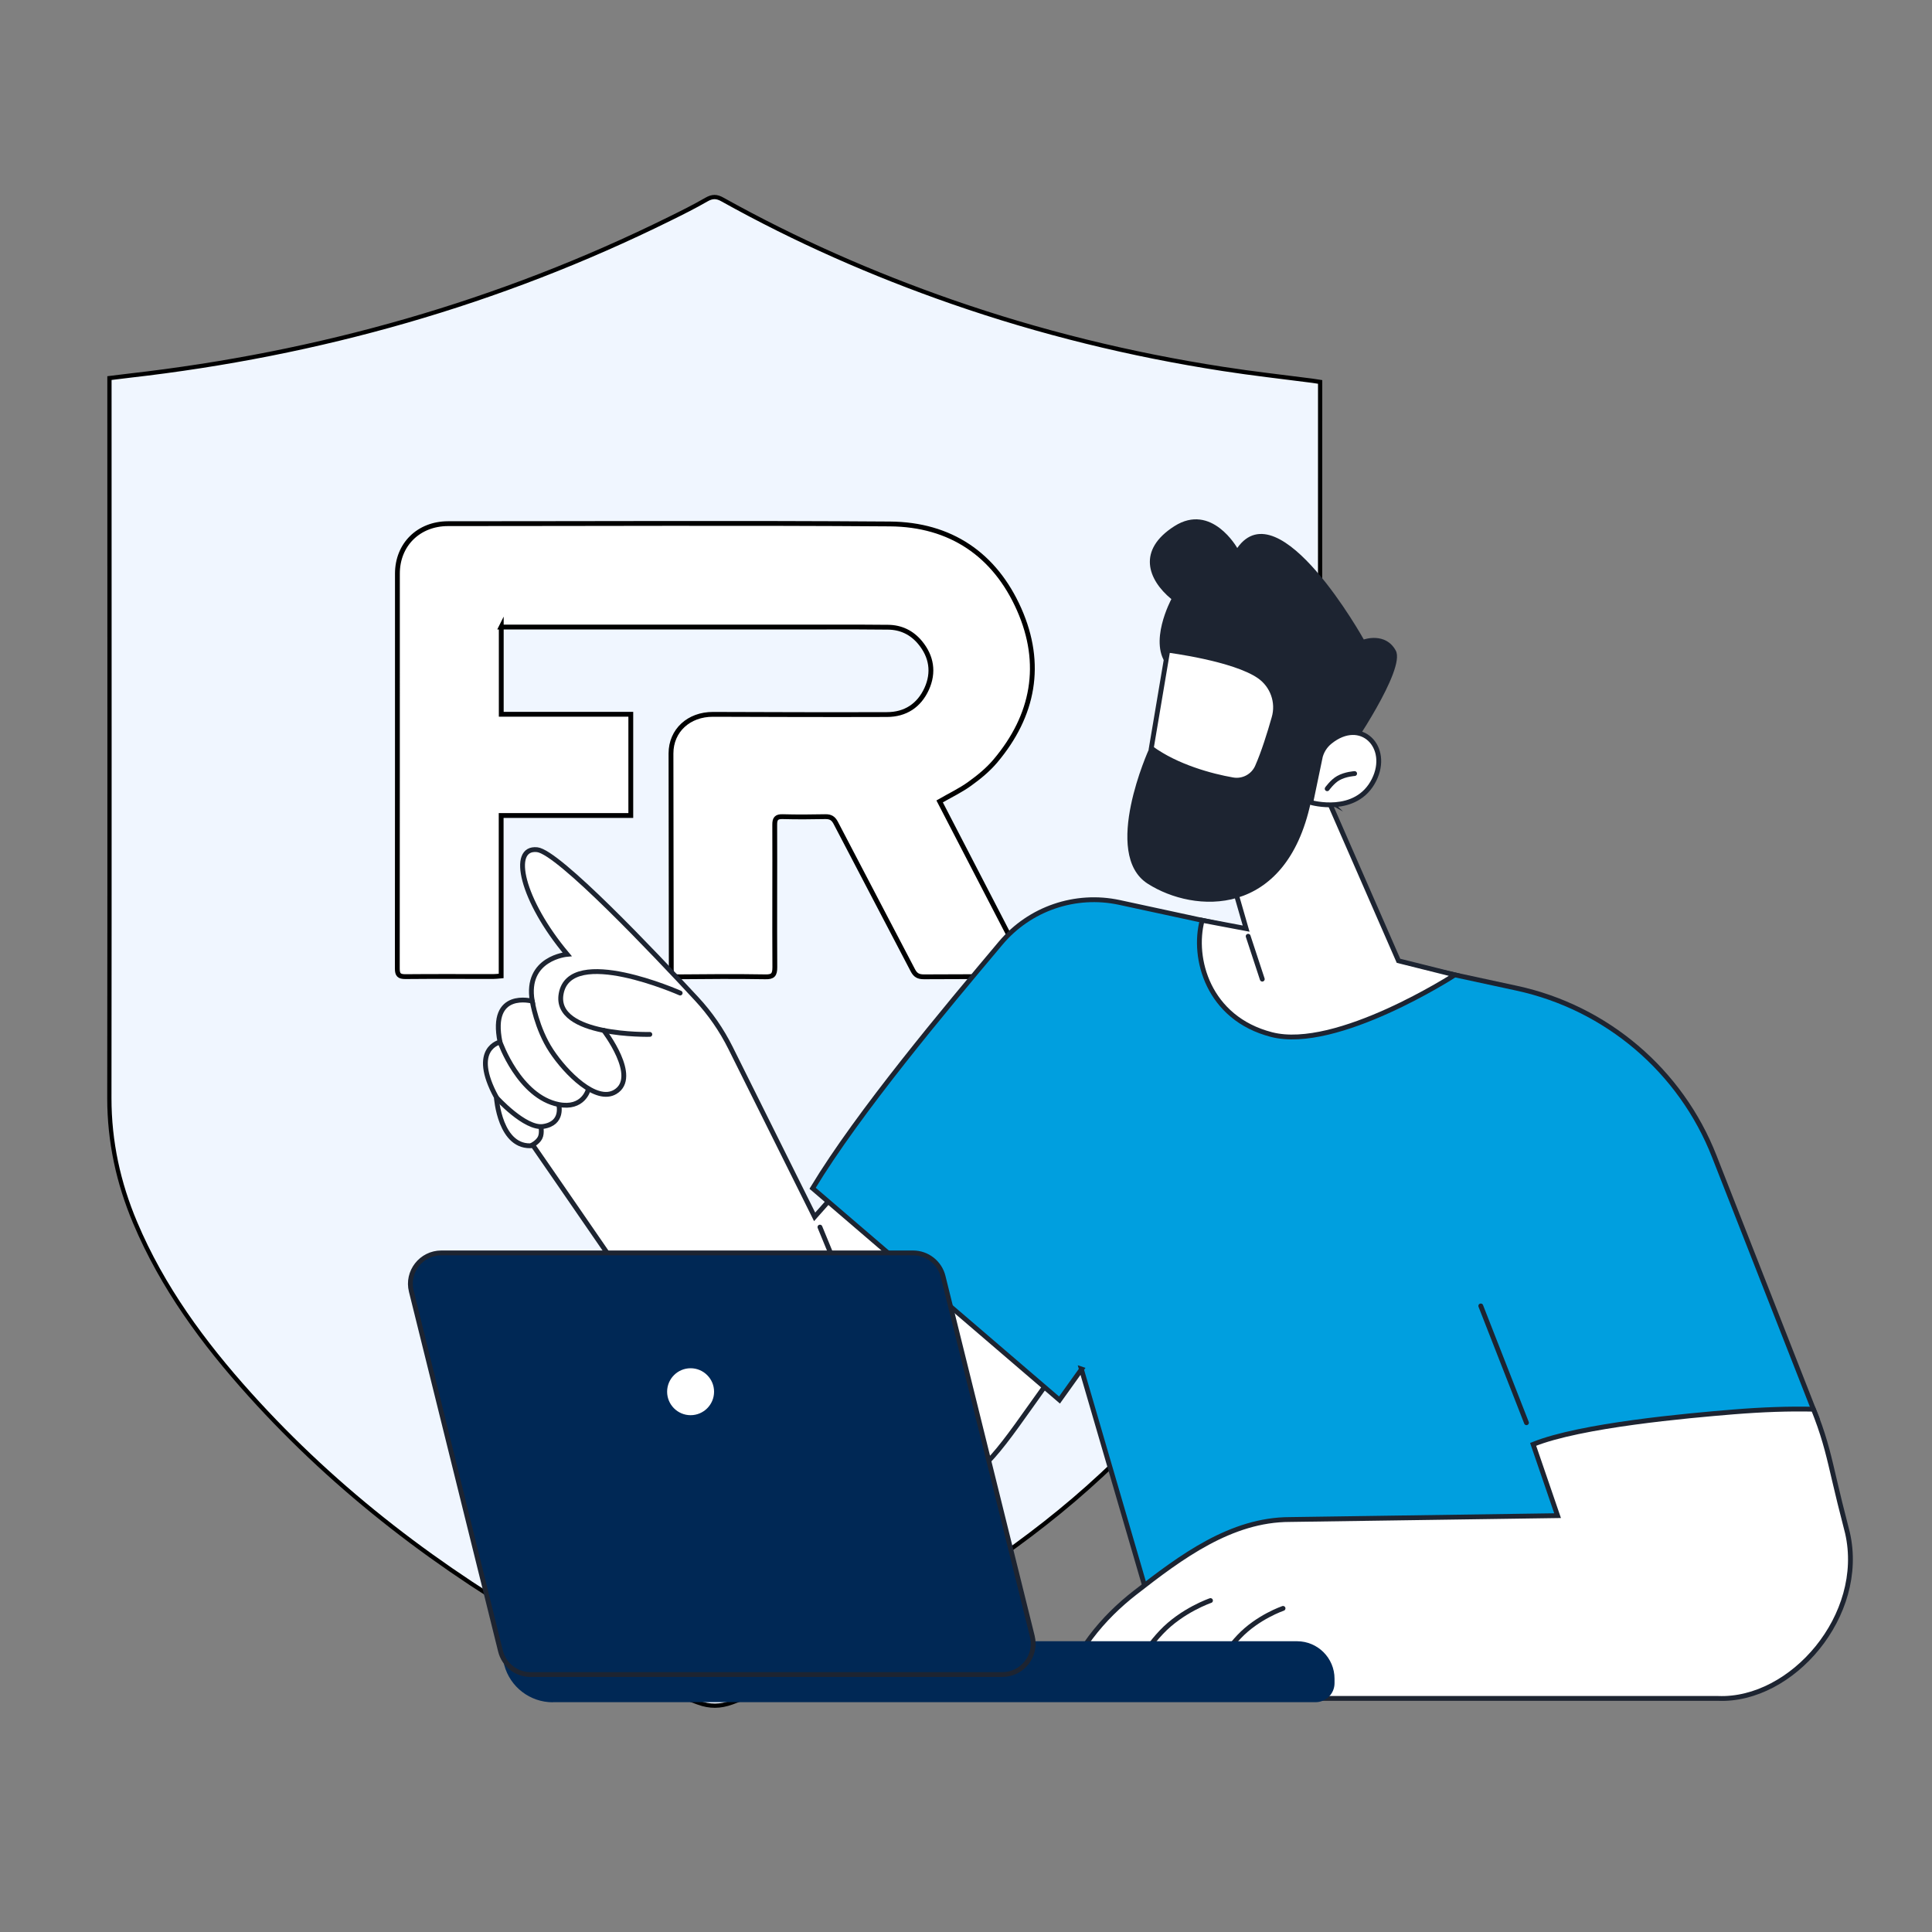
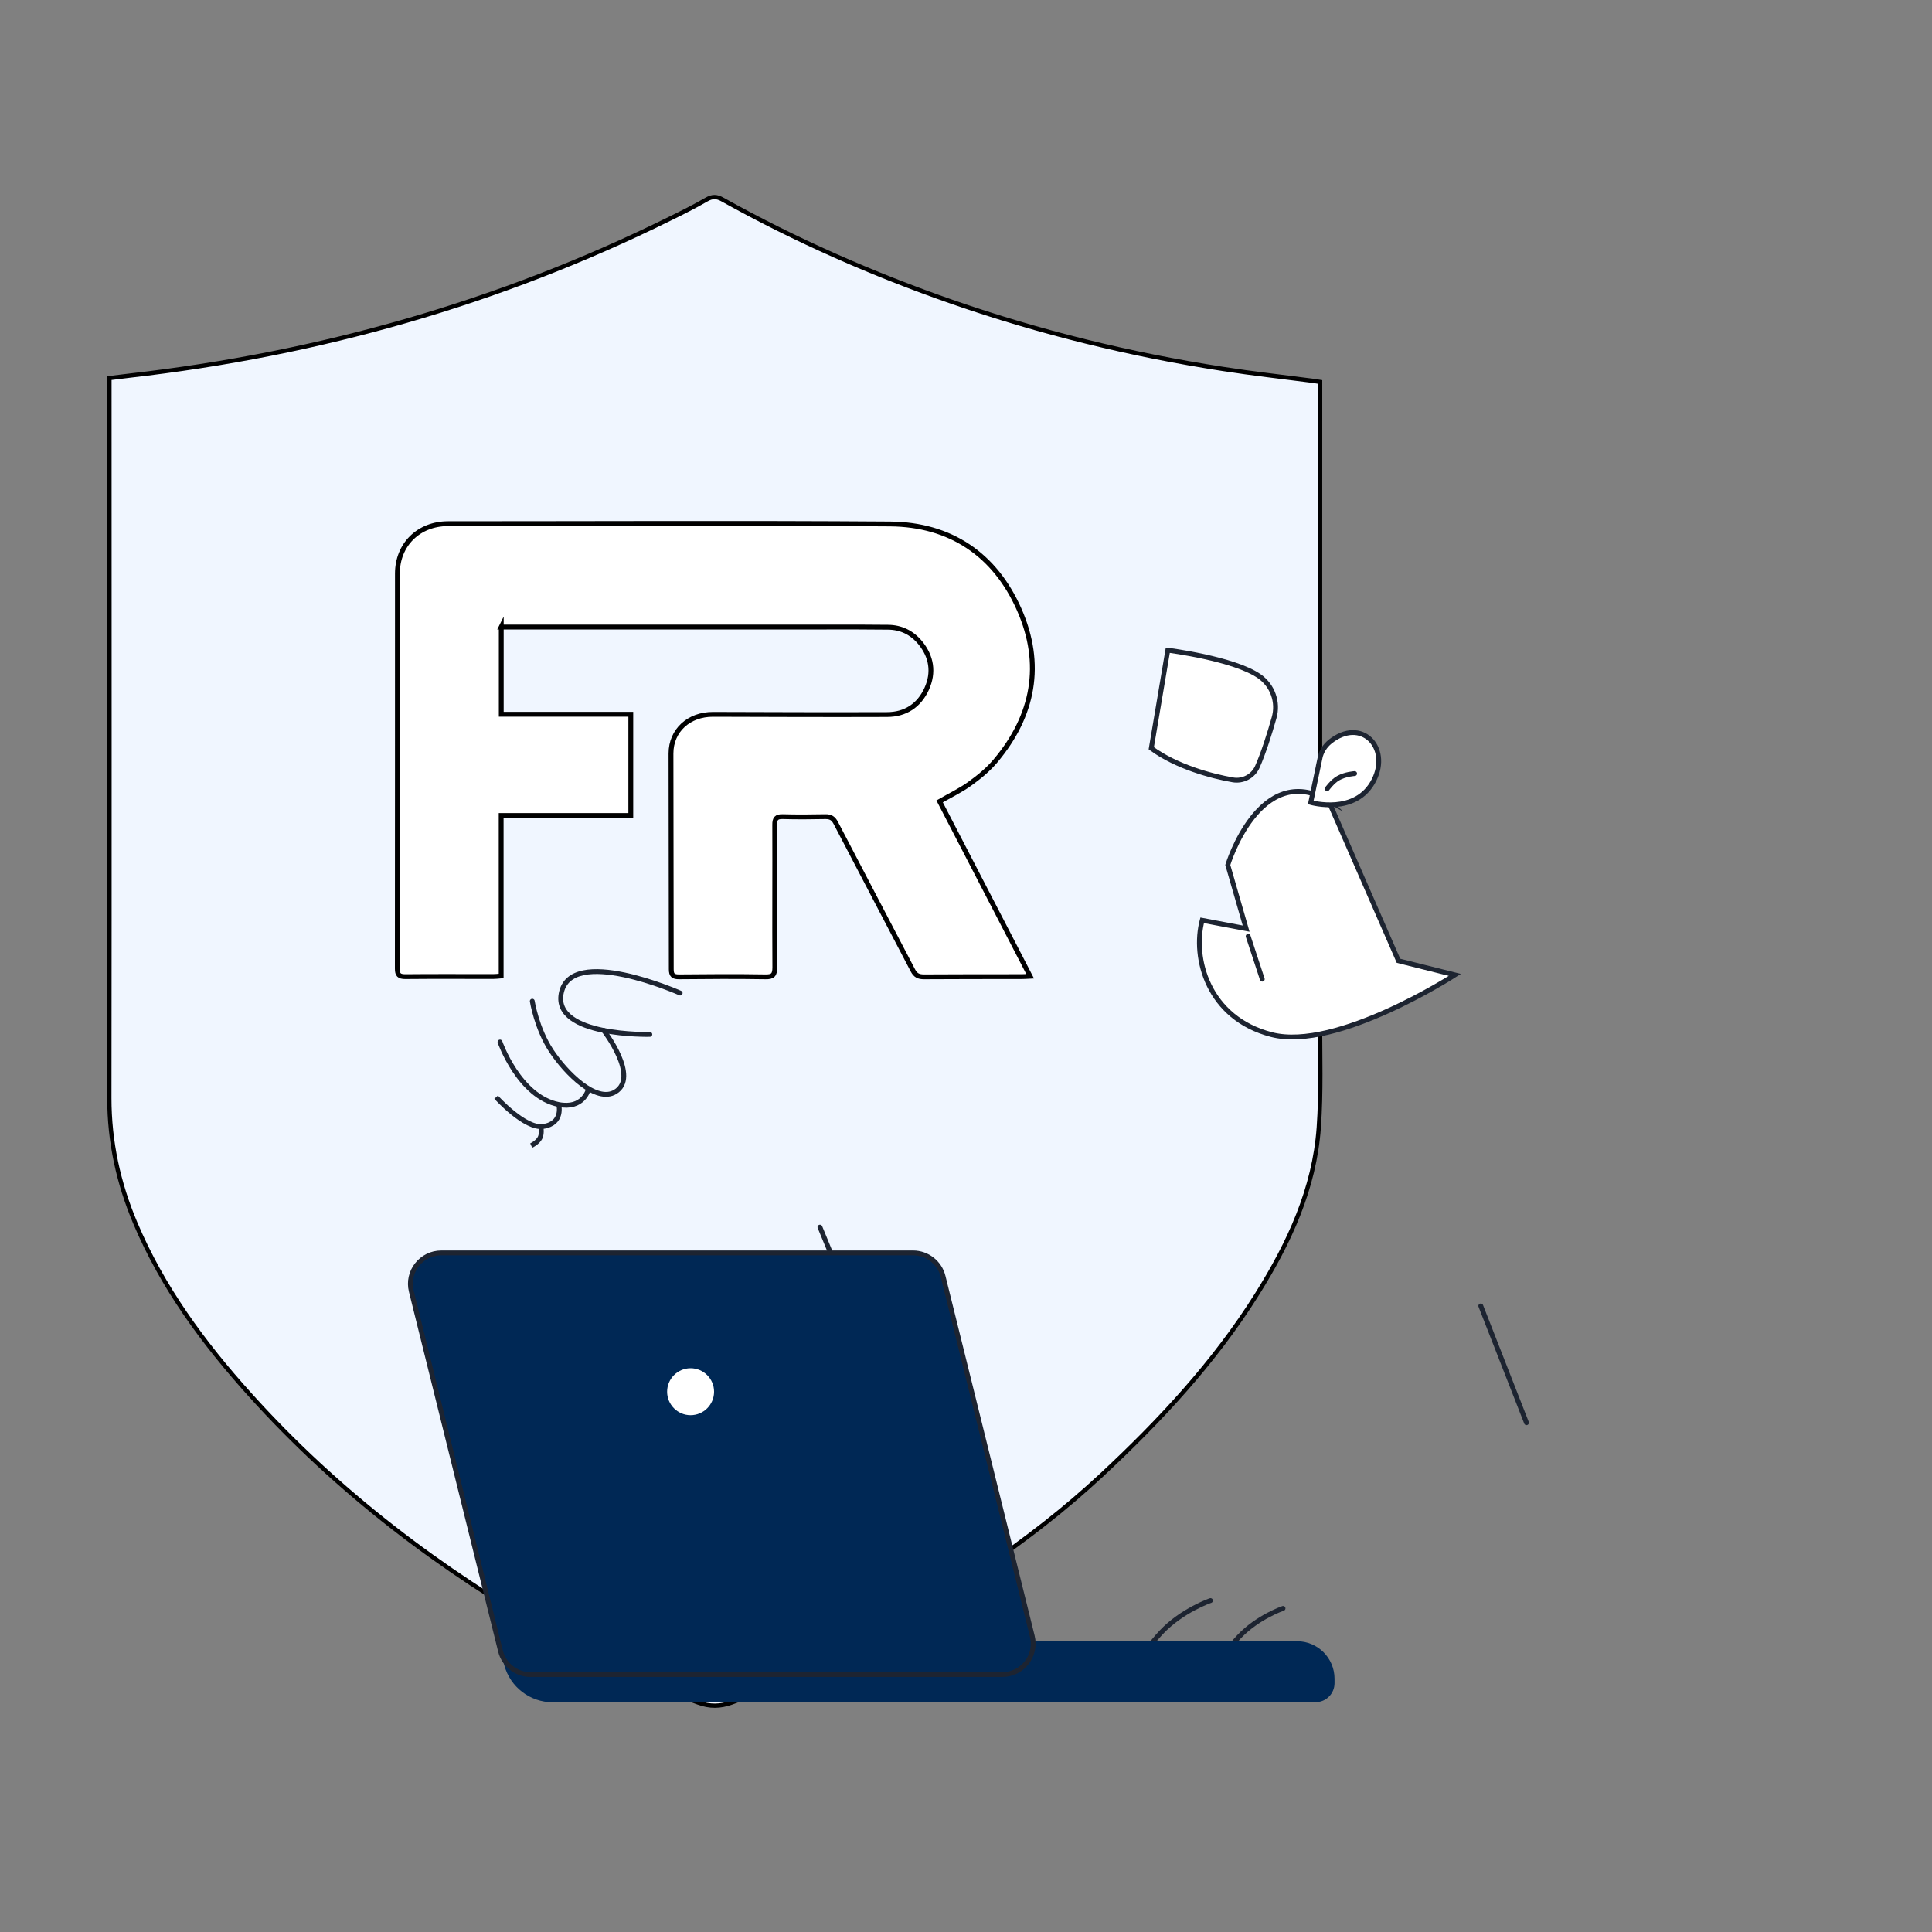
<svg xmlns="http://www.w3.org/2000/svg" id="Layer_1" viewBox="0 0 200 200">
  <rect x="0" y="0" width="200" height="200" fill="#808080" stroke="none" />
  <defs>
    <style>.cls-1,.cls-2{fill:#002855;}.cls-3,.cls-4,.cls-5,.cls-6{fill:#fff;}.cls-7{fill:#1d2431;}.cls-2,.cls-4,.cls-5,.cls-8,.cls-9,.cls-10{stroke-miterlimit:10;}.cls-2,.cls-4,.cls-5,.cls-8,.cls-6,.cls-11,.cls-10{stroke-width:.5px;}.cls-2,.cls-4,.cls-8,.cls-6,.cls-11,.cls-10{stroke:#1d2431;}.cls-5,.cls-9{stroke:#000;}.cls-8{fill:#009fdf;}.cls-9{fill:#f0f6ff;stroke-width:.44px;}.cls-6,.cls-11{stroke-linecap:round;stroke-linejoin:round;}.cls-11,.cls-10{fill:none;}</style>
  </defs>
  <path class="cls-9" d="m11.33,39.14c.76-.09,1.45-.18,2.13-.26,19.55-2.23,38.22-7.51,55.88-16.24,1.28-.63,2.56-1.27,3.79-1.98.61-.35,1.06-.35,1.67,0,7.59,4.23,15.52,7.72,23.73,10.58,9.14,3.18,18.5,5.47,28.06,6.95,3.07.48,6.16.82,9.23,1.22.25.03.49.08.84.13,0,.69,0,1.36,0,2.03,0,21.35,0,42.7-.01,64.06,0,3.69.13,7.4-.13,11.08-.45,6.35-3.08,11.98-6.41,17.29-4.42,7.05-10.04,13.08-16.1,18.72-7.51,6.98-16.08,12.46-25.01,17.4-4.26,2.36-8.64,4.46-13.24,6.12-1.2.43-2.28.45-3.48.01-5.2-1.88-10.12-4.35-14.92-7.07-11.77-6.66-22.43-14.74-31.5-24.82-4.82-5.35-9.05-11.1-11.87-17.79-1.74-4.12-2.67-8.39-2.67-12.89.03-24.49.01-48.97.01-73.46,0-.33,0-.66,0-1.06Z" />
  <path class="cls-5" d="m51.89,64.89v9.05h13.41v10.48h-13.42v16.61c-.34.03-.59.06-.84.06-3.03,0-6.05-.02-9.08.01-.65,0-.83-.2-.83-.83.02-13.63,0-27.26.01-40.89,0-3.01,2.2-5.16,5.22-5.17,15.26,0,30.52-.08,45.78.03,6.24.05,10.84,3.15,13.36,8.84,2.5,5.65,1.52,10.98-2.46,15.7-.76.9-1.7,1.67-2.66,2.36-.94.68-2,1.18-3.11,1.82,3.09,5.96,6.2,11.98,9.37,18.1-.4.02-.65.04-.9.04-3.36,0-6.72,0-10.09.02-.56,0-.88-.15-1.15-.67-2.65-5.09-5.33-10.16-7.98-15.26-.25-.48-.54-.66-1.08-.65-1.47.03-2.95.04-4.42,0-.65-.02-.83.22-.82.85.02,4.91-.02,9.83.01,14.74,0,.78-.2,1.01-.99.99-2.97-.05-5.95-.03-8.92,0-.59,0-.81-.15-.81-.78,0-7.45-.03-14.9-.03-22.34,0-2.38,1.85-4.06,4.35-4.05,6,.02,12,.04,18,.02,1.91,0,3.33-.93,4.12-2.66.77-1.7.51-3.35-.68-4.79-.85-1.03-1.98-1.58-3.32-1.59-2.12-.03-4.24-.02-6.36-.02-10.89,0-21.78,0-32.66,0-.33,0-.66,0-1.03,0Z" />
-   <path class="cls-4" d="m51.76,107.87c-1.11-5.45,3.34-4.23,3.34-4.23-.77-4.47,3.61-4.85,3.61-4.85-4.69-5.58-5.96-11.14-3.1-10.83,2.2.24,12.11,10.7,16.52,15.46,1.4,1.51,2.57,3.21,3.49,5.05l8.71,17.5,1.87-2.11,22.33,19.14c-5.31,7.4-6.09,9.08-11.73,12.46-7.69,4.61-14.68,2.61-19.66-4.79-9.19-13.65-21.95-32.08-21.95-32.08-3.46.39-3.81-5.01-3.81-5.01-2.76-5.07.4-5.71.4-5.71Z" />
  <line class="cls-6" x1="84.88" y1="127.03" x2="88.64" y2="136.17" />
-   <path class="cls-8" d="m111.94,141.72l8.07,27.65,58.03-5.54-1.43-16.91,11.44-.21-10.59-27.01c-3.47-8.86-11.15-15.39-20.45-17.4-12.71-2.75-30.55-6.6-41.13-8.88-4.56-.98-9.29.64-12.29,4.21-5.71,6.79-14.72,17.51-19.47,25.38l25.56,21.92,2.29-3.2Z" />
  <line class="cls-11" x1="153.29" y1="135.19" x2="158.02" y2="147.28" />
-   <path class="cls-4" d="m109.66,175.82h68.2c7.65.3,15.34-8.61,13.39-17.14-.6-2.31-1.05-4.16-1.34-5.42-.53-2.25-.92-4.07-1.86-6.55-.13-.35-.25-.64-.33-.83-2.53-.06-5.3.04-8.27.28-4.75.39-15.81,1.37-20.74,3.36l2.53,7.38-27.71.4c-6.08,0-11.26,3.85-16.05,7.59-3.25,2.53-6.32,6.08-7.82,10.92Z" />
  <path class="cls-11" d="m125.31,165.69s-2.94,1-5.09,3.28-2.82,4.28-2.82,4.28" />
  <path class="cls-11" d="m132.82,166.5s-2.62.89-4.55,2.93-2.52,3.82-2.52,3.82" />
  <path class="cls-1" d="m57.23,176.21h78.95c1.09,0,1.97-.88,1.97-1.97v-.46c0-2.14-1.74-3.88-3.88-3.88H51.54s.66,2.47.66,2.47c.61,2.27,2.67,3.85,5.03,3.85Z" />
  <path class="cls-2" d="m54.92,173.35h48.83c2.09,0,3.62-1.96,3.11-3.98l-9.23-37.23c-.35-1.43-1.64-2.44-3.11-2.44h-48.83c-2.09,0-3.62,1.96-3.11,3.98l9.23,37.23c.35,1.43,1.64,2.44,3.11,2.44Z" />
  <path class="cls-3" d="m69.06,144.07c0,1.34,1.09,2.43,2.43,2.43s2.43-1.09,2.43-2.43-1.09-2.43-2.43-2.43-2.43,1.09-2.43,2.43Z" />
  <path class="cls-4" d="m137.51,82.85l7.26,16.61,5.84,1.46s-12.24,7.92-18.98,6.18c-6.59-1.7-8.22-7.93-7.18-11.83l4.55.86-1.9-6.59s3.28-10.78,10.42-6.68Z" />
  <line class="cls-11" x1="129.21" y1="96.92" x2="130.67" y2="101.36" />
-   <path class="cls-7" d="m139.67,77.8s5.88-8.5,4.82-10.45c-1.06-1.95-3.31-1.15-3.31-1.15,0,0-8.73-15.68-13.1-9.47,0,0-2.65-4.72-6.51-2.26-3.86,2.46-2.78,5.51-.31,7.55,0,0-2.49,4.61-.34,6.95,2.15,2.34-.31,7.9-1.97,8.56,0,0-4.96,10.87-.14,13.95,4.82,3.08,14.3,3.61,16.88-8.42l3.97-5.26Z" />
  <path class="cls-4" d="m136.64,78.51l-.95,4.56s4.7,1.37,6.55-2.33c1.7-3.4-1.33-6.54-4.55-3.96-.55.44-.92,1.05-1.06,1.74Z" />
  <path class="cls-4" d="m120.91,67.31s6.83.86,9.46,2.7c1.37.96,1.99,2.69,1.52,4.3-.46,1.62-1.08,3.6-1.72,5.05-.43.99-1.49,1.56-2.56,1.37-2.19-.38-5.81-1.35-8.43-3.27l1.71-10.15Z" />
  <path class="cls-6" d="m140.23,80.08s-.95.05-1.69.47c-.6.33-1.15,1.1-1.15,1.1" />
  <path class="cls-11" d="m70.41,102.8s-11.39-5.05-12.32.07c-.81,4.45,9.18,4.21,9.18,4.21" />
  <path class="cls-11" d="m55.1,103.64s.44,2.82,1.97,5.14,4.65,5.43,6.62,4.25c2.54-1.53-1.19-6.36-1.19-6.36" />
  <path class="cls-11" d="m60.88,112.84s-.52,1.99-3.04,1.5c-4.11-.81-6.08-6.47-6.08-6.47" />
  <path class="cls-10" d="m57.84,114.34s.53,1.95-1.61,2.27c-1.89.28-4.87-3.03-4.87-3.03" />
  <path class="cls-10" d="m55.97,116.51s.19.78-.07,1.28-.91.8-.91.8" />
</svg>